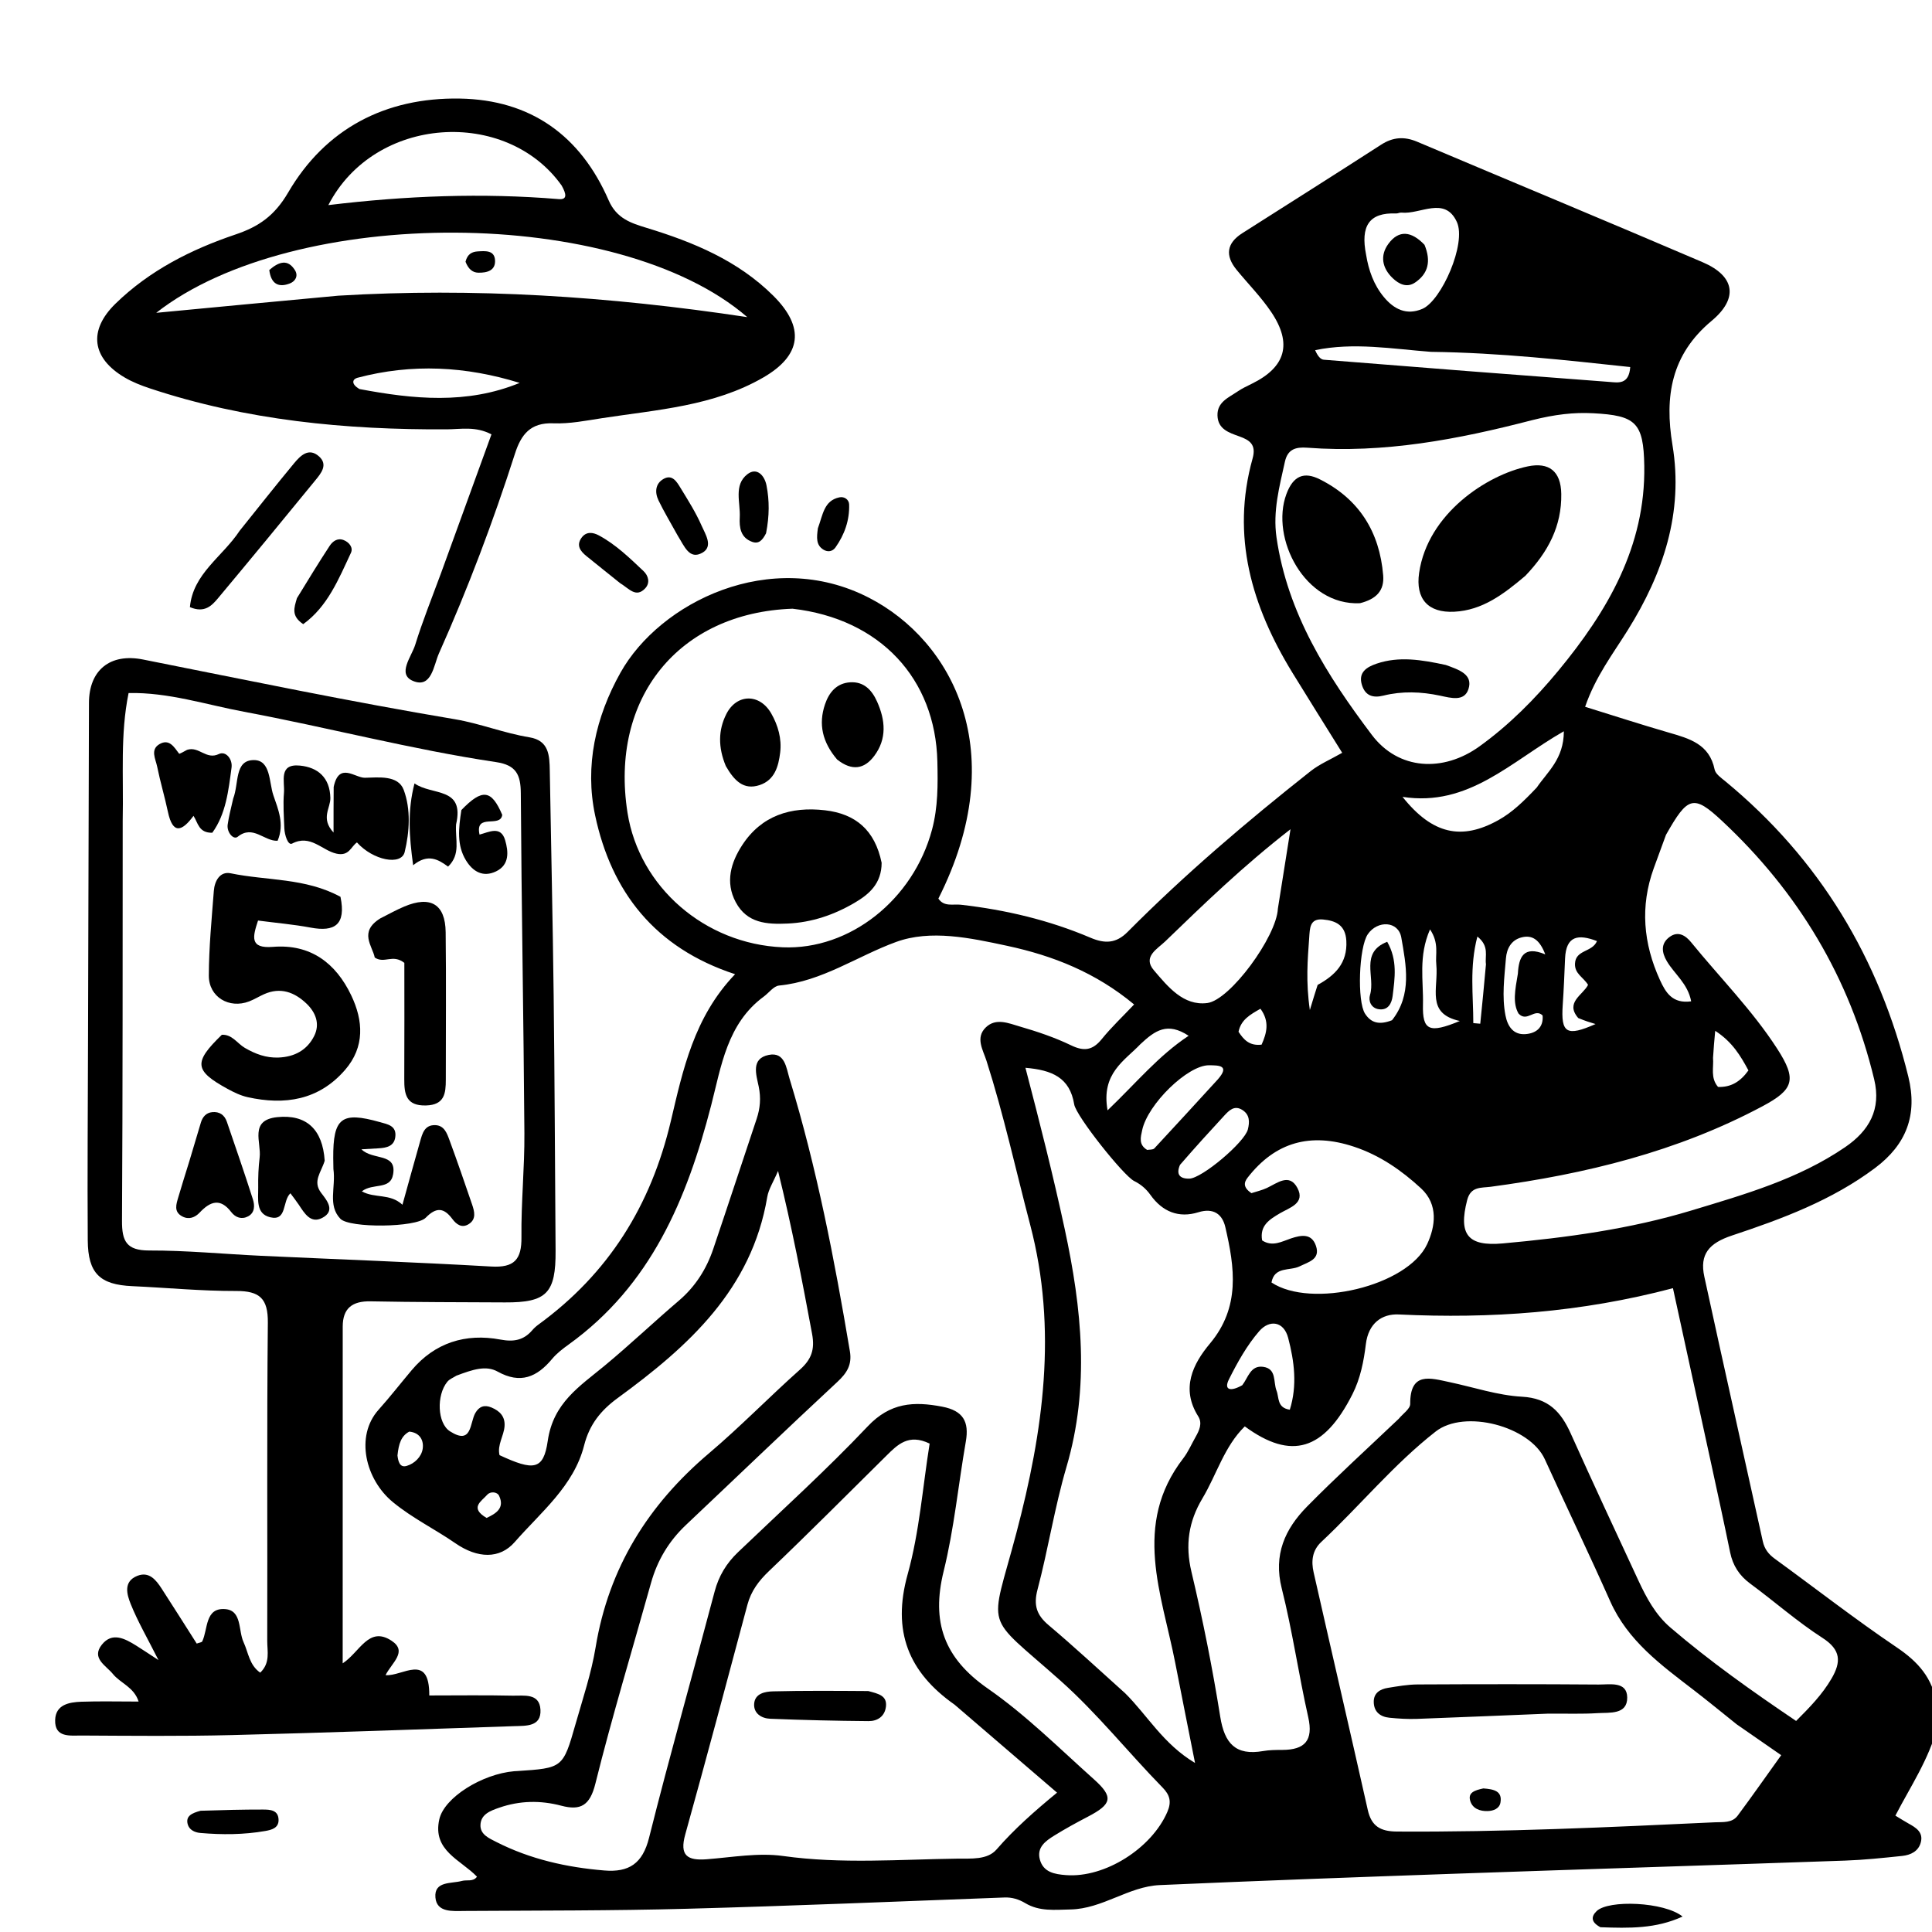
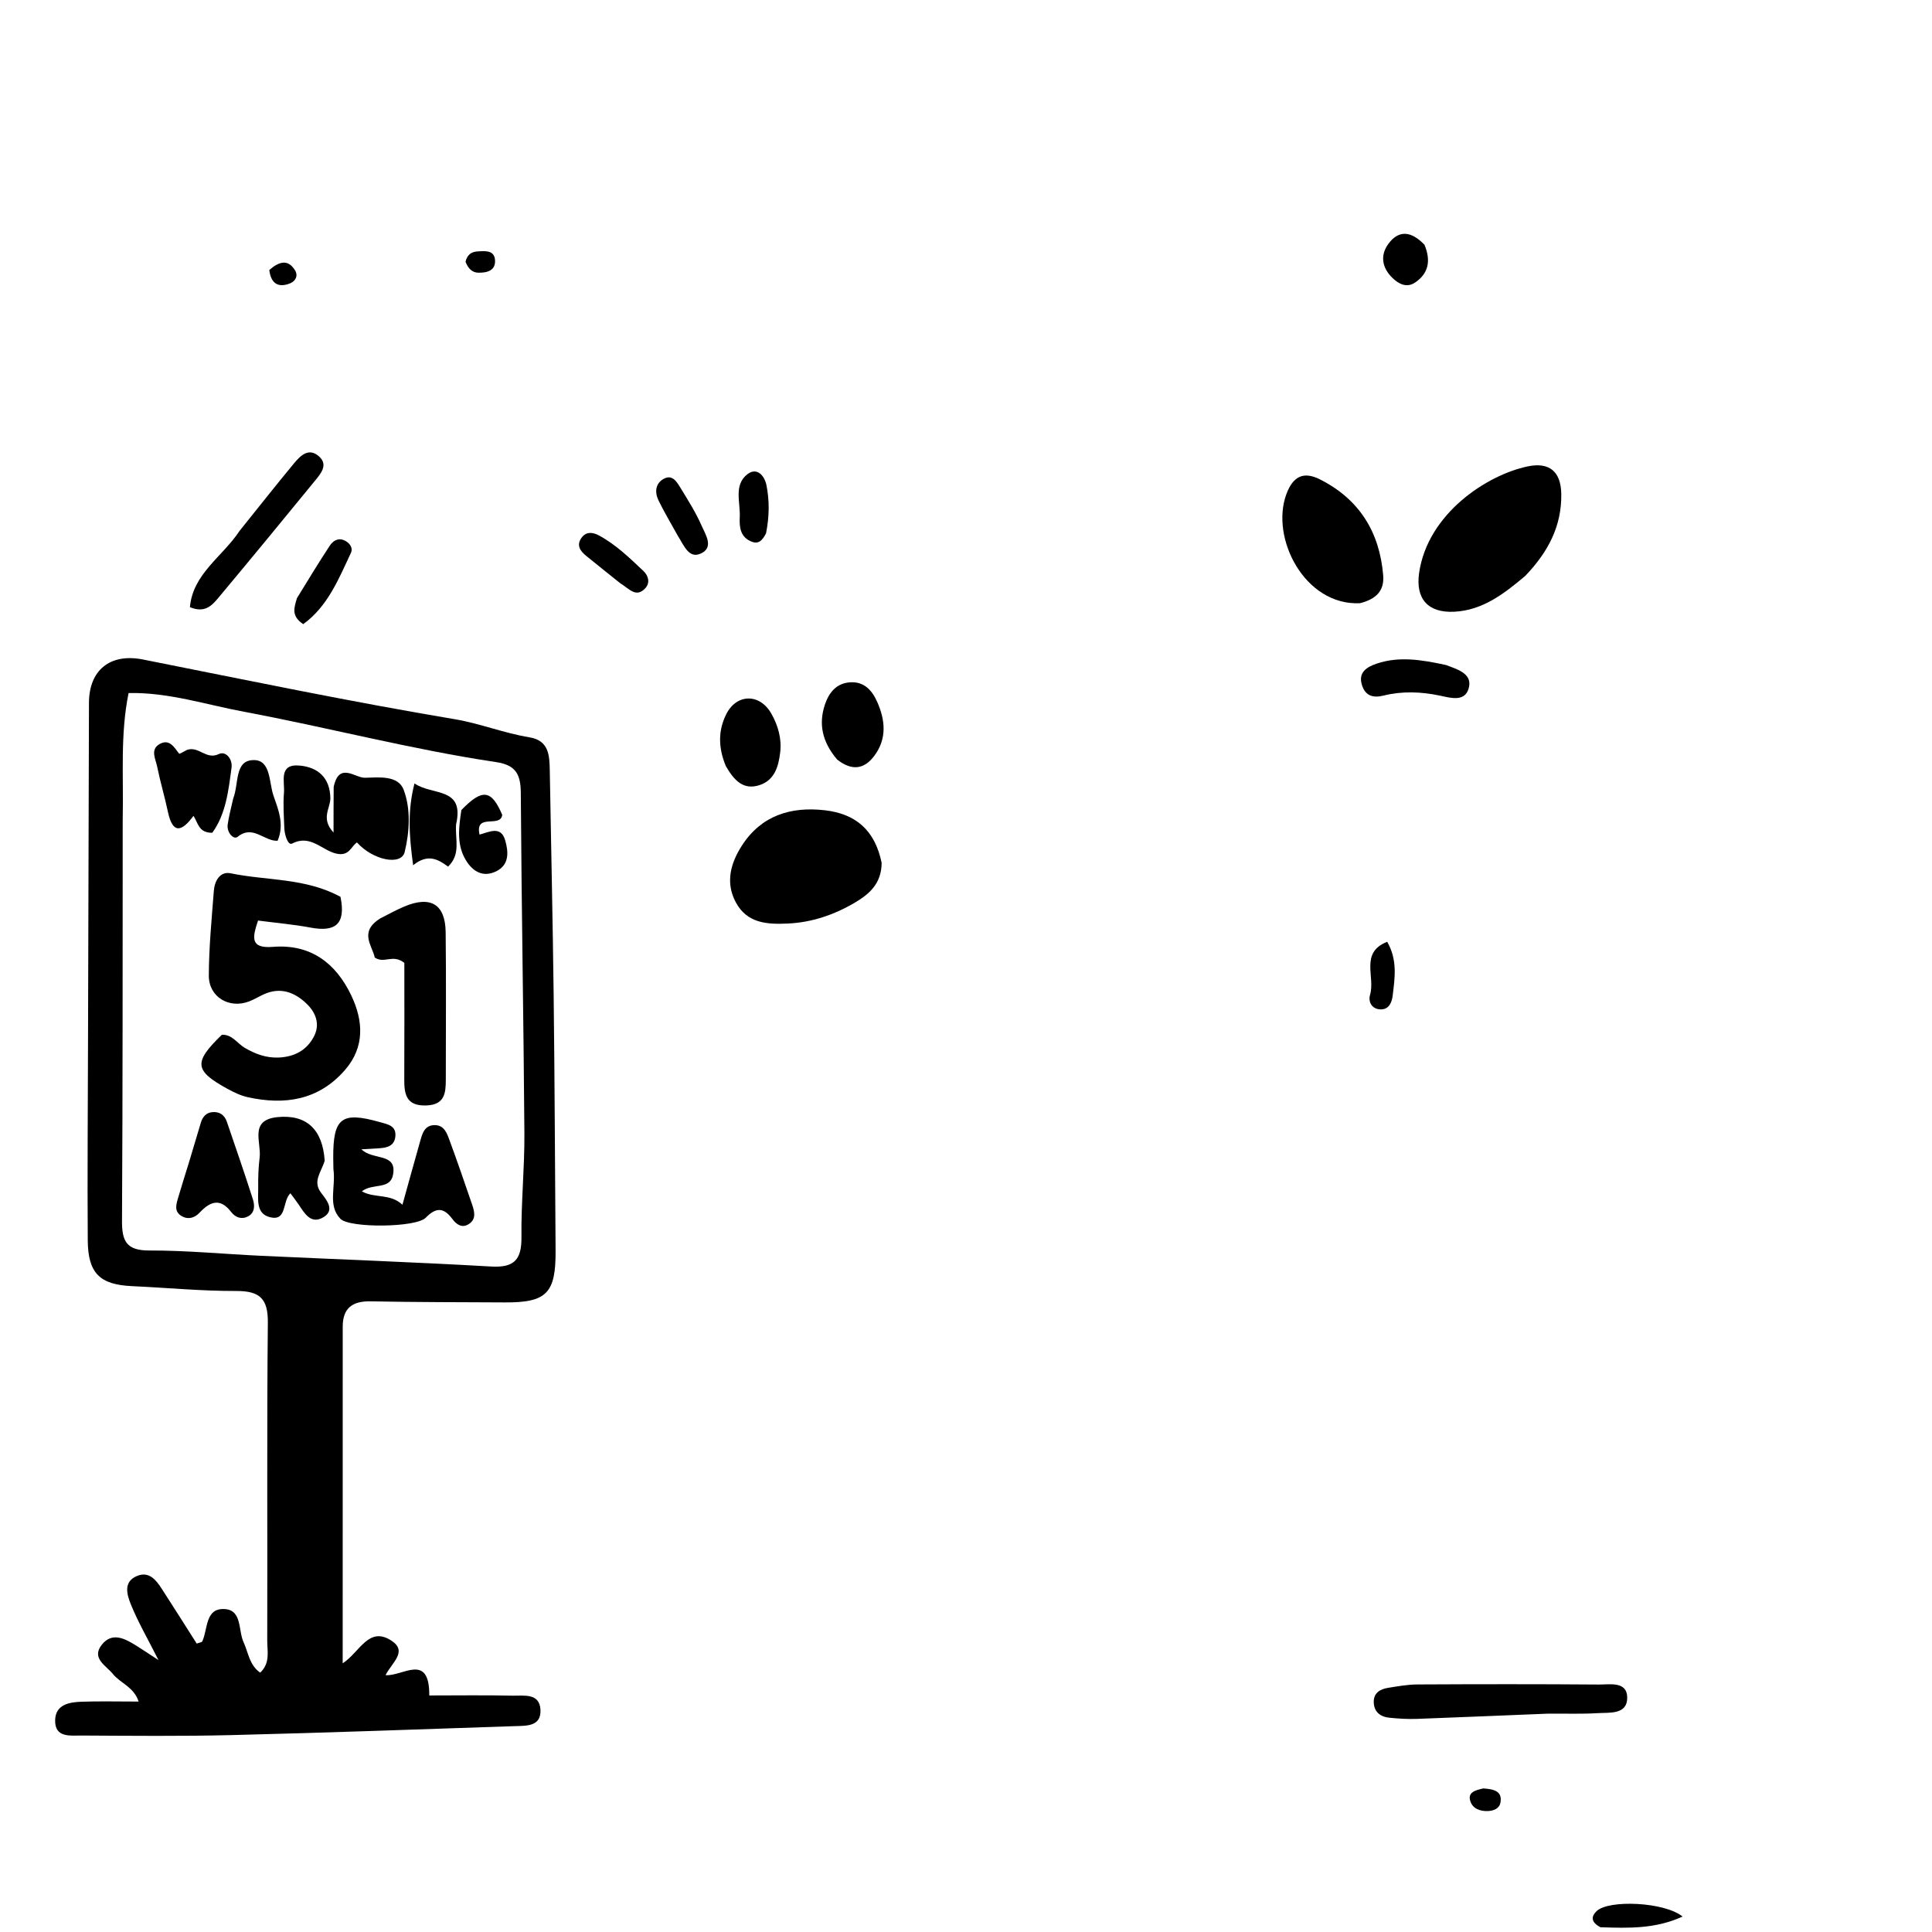
<svg xmlns="http://www.w3.org/2000/svg" version="1.1" id="Layer_1" x="0px" y="0px" width="100%" viewBox="0 0 352 352" enable-background="new 0 0 352 352" xml:space="preserve">
-   <path fill="#000000" opacity="1" stroke="none" d=" M353,314.6   C351.4,320.617 348.093,325.454 345.328,330.798   C346.344,331.411 347.011,331.842 347.705,332.226   C349.06,332.976 350.433,333.794 349.969,335.636   C349.549,337.3 348.115,337.978 346.566,338.14   C343.09,338.504 339.605,338.872 336.114,338.994   C312.479,339.821 288.841,340.552 265.206,341.378   C247.236,342.007 229.267,342.663 211.304,343.453   C205.609,343.704 200.886,347.779 195.031,347.893   C192.166,347.949 189.393,348.293 186.797,346.741   C185.641,346.05 184.412,345.66 183.007,345.712   C163.702,346.431 144.4,347.25 125.09,347.767   C111.6,348.128 98.099,348.085 84.603,348.167   C82.489,348.18 79.565,348.495 79.331,345.709   C79.077,342.685 82.211,343.228 84.169,342.691   C85.078,342.442 86.196,342.904 86.905,341.925   C83.954,338.847 78.744,337.189 80.04,331.466   C80.94,327.49 87.825,323.217 93.674,322.707   C93.839,322.692 94.006,322.691 94.173,322.68   C102.536,322.13 102.575,322.141 104.86,314.117   C106.182,309.48 107.739,304.863 108.519,300.126   C110.904,285.645 118.094,274.164 129.185,264.772   C134.899,259.934 140.135,254.533 145.732,249.55   C147.832,247.681 148.49,245.889 147.958,243.027   C146.143,233.271 144.281,223.535 141.756,213.345   C140.907,215.341 140.029,216.66 139.789,218.086   C136.947,234.948 125.404,245.322 112.559,254.702   C109.497,256.938 107.4,259.496 106.421,263.354   C104.544,270.751 98.513,275.532 93.778,280.955   C91.049,284.081 87.015,283.973 82.945,281.156   C79.235,278.589 75.182,276.641 71.579,273.677   C66.597,269.579 64.642,261.694 68.973,256.85   C71.072,254.503 72.986,252.04 75.003,249.645   C79.232,244.623 84.831,242.874 91.181,244.063   C93.608,244.517 95.401,244.188 96.973,242.363   C97.297,241.986 97.674,241.641 98.076,241.349   C110.848,232.051 118.57,219.719 122.226,204.246   C124.41,195.004 126.415,185.332 133.929,177.494   C119.269,172.696 111.388,162.451 108.432,148.572   C106.506,139.528 108.52,130.65 113.041,122.566   C120.198,109.768 140.374,99.679 158.318,108.905   C173.538,116.731 184.431,137.035 170.969,163.717   C171.994,165.266 173.661,164.679 175.053,164.837   C183.21,165.763 191.131,167.636 198.685,170.85   C201.298,171.961 203.343,171.907 205.441,169.795   C215.886,159.28 227.157,149.692 238.774,140.51   C240.403,139.223 242.39,138.389 244.541,137.156   C241.425,132.149 238.429,127.389 235.489,122.596   C228.076,110.509 224.253,97.713 228.215,83.538   C228.916,81.03 227.723,80.199 225.824,79.518   C223.918,78.834 221.884,78.202 221.818,75.688   C221.753,73.249 223.848,72.44 225.463,71.338   C226.283,70.777 227.198,70.347 228.094,69.906   C234.229,66.893 235.492,62.638 231.628,56.877   C229.784,54.127 227.408,51.736 225.301,49.16   C223.181,46.567 223.467,44.313 226.34,42.485   C234.768,37.121 243.218,31.792 251.611,26.375   C253.783,24.973 255.844,24.825 258.207,25.826   C275.537,33.159 292.923,40.364 310.219,47.777   C316.085,50.291 316.787,54.34 311.846,58.458   C304.48,64.597 303.244,72.216 304.716,81.087   C306.757,93.394 303.035,104.448 296.581,114.79   C293.869,119.135 290.703,123.241 288.799,128.774   C294.01,130.389 298.99,132.01 304.017,133.466   C307.781,134.556 311.449,135.549 312.394,140.201   C312.561,141.023 313.607,141.737 314.362,142.36   C331.549,156.533 342.393,174.61 347.688,196.163   C349.403,203.145 347.321,208.532 341.64,212.794   C333.785,218.687 324.704,222.065 315.569,225.1   C311.369,226.496 309.63,228.512 310.518,232.594   C314.013,248.682 317.635,264.743 321.173,280.822   C321.483,282.23 322.222,283.171 323.359,283.998   C330.764,289.385 337.998,295.022 345.58,300.146   C349.415,302.738 352.134,305.675 352.901,310.652   C353,312.067 353,313.133 353,314.6  M83.149,250.641   C82.593,251.003 81.904,251.257 81.503,251.746   C79.497,254.192 79.665,259.295 81.979,260.775   C86.041,263.373 85.564,259.239 86.609,257.432   C87.316,256.209 88.292,255.911 89.553,256.441   C91.057,257.073 92.052,258.075 91.926,259.848   C91.799,261.64 90.564,263.254 91.011,265.119   C97.195,267.988 99.021,267.905 99.796,262.524   C100.796,255.579 105.605,252.593 110.147,248.833   C114.763,245.012 119.113,240.871 123.675,236.982   C126.694,234.408 128.708,231.224 129.957,227.534   C132.624,219.652 135.213,211.744 137.855,203.853   C138.504,201.918 138.659,200.035 138.235,197.977   C137.79,195.816 136.757,192.865 140.059,192.199   C143.019,191.603 143.26,194.594 143.853,196.537   C148.816,212.799 152.032,229.451 154.845,246.194   C155.259,248.658 154.307,250.156 152.552,251.785   C143.285,260.394 134.166,269.161 124.971,277.847   C121.86,280.786 119.762,284.288 118.611,288.407   C115.207,300.592 111.527,312.707 108.473,324.979   C107.482,328.961 105.784,329.92 102.267,328.991   C98.454,327.984 94.685,328.058 90.959,329.352   C89.368,329.905 87.599,330.535 87.537,332.509   C87.482,334.243 89.113,334.929 90.444,335.605   C96.62,338.744 103.234,340.222 110.099,340.791   C114.588,341.163 117.073,339.542 118.252,334.843   C122.019,319.836 126.246,304.945 130.198,289.983   C130.952,287.129 132.35,284.825 134.452,282.814   C142.391,275.221 150.559,267.839 158.1,259.867   C162.19,255.542 166.471,255.289 171.665,256.288   C175.502,257.026 176.596,259.029 175.967,262.646   C174.597,270.514 173.839,278.525 171.931,286.255   C169.641,295.534 171.997,302.096 179.974,307.643   C186.903,312.46 192.982,318.519 199.305,324.177   C202.934,327.424 202.603,328.703 198.168,331.011   C196.103,332.086 194.056,333.208 192.078,334.435   C190.505,335.411 188.861,336.577 189.453,338.783   C190.085,341.136 192.162,341.476 194.212,341.634   C201.3,342.18 209.818,336.761 212.686,330.117   C213.489,328.256 213.127,327.023 211.817,325.684   C205.53,319.258 199.924,312.183 193.186,306.186   C179.073,293.624 180.361,297.554 185.173,279.316   C190.069,260.759 192.703,242.226 187.698,223.168   C185.077,213.19 182.877,203.106 179.732,193.264   C179.107,191.307 177.656,189.069 179.617,187.178   C181.462,185.398 183.799,186.442 185.798,187.022   C188.983,187.946 192.17,189.016 195.147,190.454   C197.533,191.607 199.089,191.35 200.739,189.312   C202.479,187.162 204.512,185.249 206.629,183.008   C199.631,177.186 191.855,174.117 183.49,172.322   C176.765,170.88 169.558,169.32 163.25,171.624   C156.157,174.214 149.801,178.792 141.938,179.562   C140.955,179.658 140.09,180.888 139.156,181.573   C132.475,186.475 131.404,194.286 129.572,201.382   C125.144,218.535 118.573,234.186 103.604,244.965   C102.527,245.741 101.435,246.576 100.593,247.586   C97.835,250.895 94.835,252.216 90.665,249.897   C88.519,248.704 86.1,249.535 83.149,250.641  M316.403,314.154   C313.802,312.076 311.233,309.956 308.594,307.928   C302.644,303.355 296.58,298.959 293.372,291.747   C289.516,283.075 285.39,274.523 281.464,265.881   C278.724,259.849 266.843,256.696 261.574,260.815   C253.933,266.788 247.782,274.329 240.733,280.93   C239.066,282.491 238.877,284.451 239.334,286.468   C242.603,300.902 245.96,315.317 249.201,329.758   C249.874,332.759 251.541,333.679 254.515,333.698   C273.842,333.818 293.135,332.916 312.429,332.013   C313.906,331.944 315.576,332.17 316.593,330.803   C319.234,327.252 321.772,323.624 324.525,319.785   C321.873,317.949 319.43,316.258 316.403,314.154  M254.856,258.483   C255.582,257.587 256.936,256.686 256.931,255.794   C256.898,249.855 260.596,251.076 264.113,251.82   C268.505,252.749 272.866,254.229 277.296,254.473   C282.112,254.738 284.404,257.229 286.172,261.162   C290.195,270.115 294.347,279.01 298.483,287.912   C299.961,291.094 301.615,294.193 304.336,296.525   C311.528,302.69 319.24,308.146 327.241,313.549   C329.718,311.075 332.003,308.732 333.694,305.832   C335.462,302.797 335.444,300.605 332.051,298.419   C327.448,295.455 323.305,291.784 318.883,288.528   C316.887,287.057 315.712,285.233 315.219,282.826   C314.085,277.291 312.875,271.771 311.676,266.25   C309.428,255.897 307.167,245.547 304.803,234.701   C288.033,239.138 271.546,240.291 254.856,239.488   C251.731,239.338 249.314,241.126 248.851,244.902   C248.47,248.006 247.866,251.138 246.408,254.02   C241.239,264.238 235.318,266.132 226.794,259.88   C223.049,263.545 221.674,268.65 219.077,272.996   C216.558,277.21 215.909,281.464 217.073,286.364   C219.147,295.094 220.909,303.917 222.321,312.778   C223.1,317.664 225.136,319.909 230.15,319.031   C231.291,318.832 232.474,318.83 233.638,318.825   C237.735,318.81 239.31,317.116 238.351,312.855   C236.598,305.068 235.476,297.132 233.526,289.401   C231.976,283.255 234.121,278.566 238.134,274.489   C243.383,269.155 248.931,264.113 254.856,258.483  M173.928,310.586   C165.512,304.676 162.486,297.189 165.367,286.84   C167.522,279.104 168.104,270.929 169.375,263.015   C165.525,261.151 163.525,263.216 161.489,265.229   C154.391,272.248 147.354,279.331 140.129,286.218   C138.244,288.016 136.849,289.86 136.178,292.367   C132.445,306.335 128.726,320.308 124.847,334.236   C123.772,338.097 125.25,339.018 128.759,338.747   C133.396,338.389 138.151,337.519 142.676,338.152   C153.295,339.637 163.869,338.771 174.465,338.634   C176.957,338.601 179.892,338.888 181.562,336.966   C184.815,333.22 188.512,329.967 192.588,326.611   C186.271,321.187 180.368,316.118 173.928,310.586  M204.997,308.5   C209.051,312.517 211.92,317.736 217.728,321.202   C216.427,314.631 215.259,308.811 214.125,302.983   C211.687,290.447 206.251,277.797 215.583,265.7   C216.488,264.527 217.083,263.115 217.824,261.815   C218.504,260.622 219.107,259.314 218.308,258.048   C215.101,252.965 217.34,248.501 220.456,244.775   C226.011,238.133 224.955,230.92 223.244,223.557   C222.706,221.245 221.113,220.003 218.329,220.868   C214.759,221.977 211.785,220.77 209.611,217.715   C208.824,216.609 207.878,215.792 206.628,215.171   C204.717,214.221 196.065,203.363 195.714,201.214   C194.912,196.309 191.667,194.961 186.829,194.546   C189.465,204.612 191.896,214.233 193.987,223.939   C197.104,238.406 198.585,252.74 194.301,267.288   C192.146,274.609 190.986,282.218 189.031,289.605   C188.272,292.474 188.869,294.252 191.049,296.091   C195.624,299.951 200.021,304.023 204.997,308.5  M279.065,76.57   C265.659,80.05 252.138,82.633 238.185,81.57   C236.055,81.408 234.605,81.849 234.103,84.123   C233.102,88.662 231.887,93.157 232.571,97.898   C234.566,111.731 241.808,123.116 249.943,133.895   C254.801,140.332 262.94,140.745 269.544,135.991   C274.986,132.074 279.693,127.315 283.914,122.21   C292.852,111.399 299.815,99.561 299.579,84.875   C299.451,76.951 298.01,75.699 290.264,75.291   C286.732,75.104 283.294,75.503 279.065,76.57  M144.393,110.903   C123.641,111.628 111.044,127.207 114.33,148.083   C116.46,161.615 128.43,171.993 142.6,172.593   C154.841,173.111 166.405,163.91 169.813,151.148   C170.911,147.034 170.879,142.9 170.783,138.746   C170.433,123.669 160.39,112.749 144.393,110.903  M303.533,152.106   C302.79,154.136 302.038,156.163 301.303,158.196   C298.796,165.131 299.398,171.895 302.423,178.53   C303.485,180.859 304.719,182.904 308.121,182.437   C307.519,179.212 305.086,177.482 303.697,175.138   C302.754,173.547 302.531,171.915 304.199,170.699   C305.753,169.566 307.11,170.447 308.104,171.668   C313.354,178.117 319.262,184.053 323.789,191.061   C327.436,196.705 326.828,198.509 321.091,201.568   C305.594,209.83 288.86,213.911 271.601,216.223   C269.855,216.456 267.964,216.116 267.309,218.65   C265.69,224.915 267.417,227.12 273.789,226.545   C285.403,225.496 296.945,223.934 308.133,220.554   C317.838,217.622 327.64,214.837 336.17,209.009   C340.559,206.01 342.78,202.114 341.466,196.65   C337.016,178.144 327.613,162.52 313.77,149.588   C308.537,144.7 307.512,145.066 303.533,152.106  M227.995,217.389   C228.932,217.083 229.909,216.864 230.796,216.453   C232.704,215.568 234.909,213.665 236.383,216.447   C237.868,219.249 234.93,220.031 233.198,221.054   C231.256,222.201 229.483,223.302 229.954,225.995   C231.828,227.222 233.55,226.189 235.206,225.634   C237.147,224.984 238.987,224.708 239.76,226.989   C240.597,229.458 238.412,229.914 236.783,230.723   C235.032,231.591 232.203,230.681 231.657,233.66   C238.876,238.471 256.436,234.364 260.021,226.673   C261.499,223.502 262.12,219.475 258.899,216.506   C255.341,213.227 251.416,210.499 246.721,208.934   C238.772,206.286 232.364,208.065 227.311,214.558   C226.61,215.46 226.479,216.337 227.995,217.389  M232.822,165.556   C233.53,161.099 234.238,156.642 235.121,151.081   C226.374,157.884 219.342,164.716 212.293,171.519   C210.864,172.898 208.127,174.324 210.23,176.779   C212.777,179.753 215.603,183.31 219.968,182.746   C224.115,182.21 232.577,170.666 232.822,165.556  M260.692,64.103   C253.676,63.565 246.648,62.332 239.611,63.798   C240.109,64.948 240.633,65.495 241.197,65.54   C258.551,66.93 275.908,68.289 293.27,69.589   C294.802,69.704 296.789,70.124 297.02,66.873   C285.251,65.622 273.507,64.273 260.692,64.103  M248.897,46.418   C249.354,49.246 250.287,51.895 252.13,54.117   C253.967,56.332 256.252,57.507 259.145,56.274   C262.618,54.794 267.232,44.35 265.428,40.431   C263.238,35.67 258.773,39.104 255.335,38.737   C255.018,38.703 254.681,38.906 254.358,38.893   C249.441,38.686 247.85,41.185 248.897,46.418  M279.991,143.48   C281.922,140.628 284.925,138.297 284.924,133.232   C275.247,138.76 267.565,147.057 255.531,145.184   C260.985,152.027 266.309,153.155 273.016,149.412   C275.522,148.013 277.553,146.052 279.991,143.48  M226.337,252.375   C227.405,251.007 227.831,248.7 230.159,249.031   C232.637,249.383 231.953,251.799 232.579,253.379   C233.064,254.604 232.627,256.496 234.997,256.84   C236.387,252.409 235.813,248.01 234.697,243.755   C233.891,240.684 231.271,240.406 229.432,242.522   C227.185,245.106 225.459,248.218 223.909,251.303   C222.93,253.251 224.172,253.607 226.337,252.375  M221.86,196.681   C224.145,194.085 222.082,194.101 220.262,194.087   C216.41,194.058 209.1,201.169 208.098,205.908   C207.828,207.184 207.401,208.551 209.009,209.509   C209.407,209.433 210.054,209.51 210.317,209.229   C214.044,205.234 217.719,201.191 221.86,196.681  M253.62,185.879   C257.294,181.218 256.192,175.851 255.307,170.804   C254.778,167.785 250.979,167.625 249.206,170.21   C247.586,172.571 247.228,182.43 248.71,184.697   C249.733,186.26 251.146,186.845 253.62,185.879  M207.783,190.234   C204.91,193.26 200.58,195.533 201.792,202.299   C207.134,197.183 211.02,192.394 216.561,188.713   C212.696,186.167 210.461,187.73 207.783,190.234  M214.989,212.232   C214.248,213.946 214.916,214.775 216.677,214.743   C218.992,214.702 226.758,208.116 227.352,205.779   C227.699,204.413 227.7,203.11 226.389,202.254   C224.907,201.285 223.928,202.313 223.016,203.302   C220.448,206.082 217.898,208.88 214.989,212.232  M240.065,179.447   C243.243,177.705 245.515,175.48 245.294,171.411   C245.138,168.528 243.352,167.743 241.06,167.528   C238.611,167.297 238.654,169.112 238.528,170.86   C238.24,174.867 237.895,178.863 238.649,184.02   C239.275,181.952 239.558,181.019 240.065,179.447  M276.55,177.388   C276.713,174.406 277.564,172.214 281.54,173.883   C280.56,171.315 279.229,170.219 277.113,170.816   C275.323,171.322 274.518,172.842 274.373,174.6   C274.088,178.063 273.614,181.534 274.289,185.005   C274.675,186.989 275.714,188.548 277.877,188.416   C279.814,188.297 281.252,187.243 281.054,185.011   C279.592,183.598 278.237,186.347 276.664,184.662   C275.576,182.737 276.025,180.448 276.55,177.388  M287.547,185.481   C285.087,182.625 288.437,181.263 289.336,179.434   C288.448,178 286.872,177.419 286.955,175.561   C287.071,172.996 290.103,173.529 290.96,171.459   C287.536,170.151 285.324,170.482 285.146,174.641   C285.025,177.456 284.915,180.273 284.721,183.084   C284.366,188.231 285.414,188.911 290.699,186.576   C289.701,186.279 288.927,186.048 287.547,185.481  M261.687,175.737   C261.478,173.892 262.252,171.883 260.542,169.33   C258.381,174.27 259.365,178.732 259.257,183.002   C259.137,187.764 260.379,188.336 265.972,186.02   C259.74,184.655 262.108,180.141 261.687,175.737  M312.106,192.733   C312.255,194.484 311.595,196.371 313.018,198.034   C315.305,198.116 317.036,197.144 318.555,195.024   C317.135,192.391 315.641,189.845 312.502,187.812   C312.326,189.712 312.221,190.841 312.106,192.733  M270.735,175.682   C270.505,174.179 271.411,172.426 269.172,170.631   C267.698,176.227 268.434,181.331 268.428,186.405   C268.85,186.441 269.272,186.478 269.694,186.515   C270.031,183.182 270.367,179.848 270.735,175.682  M72.418,265.176   C72.544,266.207 72.807,267.453 74.084,267.084   C75.526,266.668 76.79,265.421 77.011,263.97   C77.236,262.494 76.557,261.019 74.563,260.833   C73.097,261.627 72.643,263.007 72.418,265.176  M229.855,190.329   C230.795,188.218 231.357,186.125 229.648,183.789   C227.744,184.866 226.106,185.791 225.651,187.984   C226.586,189.392 227.605,190.594 229.855,190.329  M88.657,276.561   C90.379,275.755 91.982,274.772 90.939,272.537   C90.59,271.788 89.35,271.673 88.757,272.348   C87.717,273.533 85.486,274.707 88.657,276.561  z" />
  <path fill="#000000" opacity="1" stroke="none" d=" M16.039,189   C16.097,168.353 16.164,148.206 16.209,128.059   C16.222,122.087 20.066,118.965 26.056,120.158   C44.984,123.925 63.878,127.852 82.92,131.049   C87.449,131.81 91.851,133.582 96.453,134.333   C100.025,134.916 100.119,137.64 100.167,140.407   C100.401,154.061 100.712,167.714 100.874,181.368   C101.058,196.86 101.116,212.353 101.224,227.845   C101.278,235.612 99.603,237.332 91.997,237.292   C83.834,237.249 75.67,237.257 67.51,237.096   C64.195,237.031 62.444,238.35 62.442,241.698   C62.429,261.984 62.435,282.27 62.435,303.051   C65.556,301.023 67.167,296.195 71.331,298.928   C74.334,300.9 71.383,302.926 70.246,305.202   C73.303,305.477 78.26,300.99 78.212,308.904   C83.418,308.904 88.4,308.828 93.377,308.941   C95.413,308.987 98.308,308.408 98.47,311.508   C98.633,314.619 95.832,314.422 93.712,314.494   C76.574,315.074 59.437,315.697 42.295,316.122   C33.138,316.349 23.971,316.252 14.809,316.205   C12.762,316.194 9.943,316.643 10.049,313.365   C10.139,310.568 12.596,310.125 14.826,310.046   C18.138,309.93 21.457,310.016 25.256,310.016   C24.411,307.369 21.928,306.668 20.577,304.998   C19.326,303.452 16.582,302.133 18.553,299.654   C20.437,297.285 22.754,298.539 24.815,299.82   C25.881,300.483 26.921,301.186 28.874,302.458   C26.838,298.425 25.103,295.444 23.828,292.278   C23.128,290.54 22.402,288.163 25.008,287.115   C27.147,286.255 28.412,287.833 29.444,289.426   C31.606,292.764 33.726,296.13 35.84,299.449   C36.312,299.271 36.759,299.242 36.851,299.046   C37.909,296.804 37.332,292.911 40.992,293.167   C44.121,293.386 43.389,297.064 44.376,299.193   C45.253,301.085 45.416,303.37 47.411,304.748   C49.278,302.973 48.685,300.852 48.69,298.971   C48.746,279.647 48.605,260.321 48.8,240.998   C48.845,236.579 47.311,235.198 43.03,235.211   C36.712,235.23 30.395,234.616 24.075,234.329   C18.214,234.062 16.031,232.021 15.989,225.982   C15.904,213.822 16.012,201.661 16.039,189  M22.356,149.502   C22.334,173.812 22.369,198.122 22.229,222.431   C22.208,226.133 23.04,227.843 27.191,227.833   C33.999,227.817 40.806,228.484 47.616,228.802   C61.577,229.452 75.546,229.953 89.499,230.754   C93.701,230.995 95.052,229.487 95.006,225.399   C94.934,219.085 95.586,212.764 95.542,206.448   C95.398,185.808 95.016,165.169 94.888,144.529   C94.867,141.157 94.055,139.397 90.395,138.852   C74.93,136.548 59.794,132.542 44.439,129.675   C37.52,128.383 30.695,126.115 23.428,126.267   C21.884,133.877 22.531,141.212 22.356,149.502  z" />
-   <path fill="#000000" opacity="1" stroke="none" d=" M80.35,104.43   C83.49,95.823 86.481,87.576 89.541,79.14   C86.654,77.617 83.961,78.21 81.396,78.224   C62.998,78.326 44.861,76.592 27.291,70.756   C25.72,70.234 24.143,69.615 22.722,68.78   C16.719,65.254 16.04,60.2 21.047,55.323   C27.25,49.28 34.815,45.45 42.933,42.713   C47.114,41.303 50.013,39.333 52.501,35.074   C59.298,23.437 70.218,17.74 83.749,17.958   C96.714,18.168 105.78,24.731 110.901,36.511   C112.339,39.819 114.971,40.651 117.823,41.52   C126.339,44.116 134.45,47.473 140.899,53.891   C146.645,59.61 146.114,64.706 139.057,68.782   C130.029,73.996 119.751,74.645 109.746,76.18   C106.789,76.633 103.785,77.242 100.828,77.126   C96.66,76.964 94.956,79.125 93.818,82.674   C89.852,95.04 85.267,107.185 79.972,119.043   C79.011,121.194 78.648,125.489 75.245,124.064   C72.3,122.83 74.982,119.64 75.651,117.474   C76.976,113.186 78.663,109.011 80.35,104.43  M61.635,53.872   C86.284,52.391 110.803,53.954 136.151,57.779   C112.662,37.425 53.548,37.35 28.46,56.996   C39.316,55.963 50.002,54.946 61.635,53.872  M102.324,33.794   C92.22,19.6 68.255,21.015 59.823,37.368   C74.003,35.658 87.887,35.123 101.796,36.277   C103.402,36.411 103.191,35.346 102.324,33.794  M65.496,70.882   C75.285,72.729 85.047,73.714 94.679,69.765   C84.913,66.732 75.061,66.192 65.112,68.833   C64.281,69.054 63.834,69.912 65.496,70.882  z" />
  <path fill="#000000" opacity="1" stroke="none" d=" M43.67,96.695   C47.108,92.414 50.285,88.38 53.562,84.429   C54.735,83.014 56.256,81.468 58.14,83.169   C59.816,84.682 58.475,86.258 57.444,87.52   C51.58,94.701 45.686,101.857 39.741,108.97   C38.597,110.339 37.284,111.756 34.601,110.616   C35.162,104.498 40.515,101.466 43.67,96.695  z" />
  <path fill="#000000" opacity="1" stroke="none" d=" M54.097,108.991   C56.178,105.594 58.068,102.489 60.062,99.452   C60.602,98.631 61.484,97.964 62.598,98.394   C63.624,98.789 64.388,99.764 63.936,100.73   C61.695,105.521 59.676,110.523 55.243,113.717   C52.996,112.205 53.6,110.733 54.097,108.991  z" />
  <path fill="#000000" opacity="1" stroke="none" d=" M123.47,97.575   C122.175,95.225 120.977,93.244 119.976,91.168   C119.272,89.708 119.381,88.101 120.911,87.248   C122.503,86.359 123.321,87.808 123.987,88.896   C125.363,91.143 126.786,93.393 127.838,95.796   C128.503,97.316 129.99,99.54 127.989,100.693   C125.595,102.072 124.696,99.516 123.47,97.575  z" />
-   <path fill="#000000" opacity="1" stroke="none" d=" M36.541,329.911   C40.613,329.782 44.244,329.683 47.875,329.691   C49.173,329.694 50.73,329.733 50.754,331.589   C50.773,333.061 49.48,333.395 48.335,333.596   C44.408,334.283 40.45,334.296 36.491,333.955   C35.465,333.866 34.459,333.382 34.193,332.346   C33.816,330.881 34.925,330.341 36.541,329.911  z" />
  <path fill="#000000" opacity="1" stroke="none" d=" M112.96,106.231   C110.724,104.454 108.798,102.878 106.855,101.323   C105.71,100.406 104.947,99.343 105.974,97.95   C106.81,96.815 108.015,96.957 109.116,97.551   C112.214,99.221 114.72,101.661 117.245,104.048   C118.141,104.895 118.489,106.193 117.552,107.192   C115.862,108.993 114.607,107.228 112.96,106.231  z" />
  <path fill="#000000" opacity="1" stroke="none" d=" M139.572,97.158   C138.898,98.479 138.218,99.141 137.054,98.726   C134.916,97.964 134.68,96.095 134.779,94.27   C134.925,91.578 133.626,88.369 136.178,86.395   C137.87,85.086 139.29,86.596 139.651,88.435   C140.192,91.187 140.192,93.986 139.572,97.158  z" />
  <path fill="#000000" opacity="1" stroke="none" d=" M291.592,351.131   C289.847,350.208 289.868,349.193 290.887,348.202   C293.066,346.083 303.24,346.505 306.552,349.183   C301.695,351.423 296.851,351.319 291.592,351.131  z" />
-   <path fill="#000000" opacity="1" stroke="none" d=" M149.014,96.249   C149.927,93.79 150.116,91.208 152.928,90.614   C153.857,90.418 154.681,91.038 154.708,91.907   C154.798,94.778 153.872,97.401 152.221,99.735   C151.693,100.481 150.836,100.639 150.029,100.146   C148.661,99.311 148.784,97.961 149.014,96.249  z" />
  <path fill="#000000" opacity="1" stroke="none" d=" M282.072,312.216   C273.772,312.543 265.957,312.891 258.14,313.173   C256.481,313.233 254.807,313.126 253.153,312.962   C251.481,312.795 250.317,311.899 250.29,310.097   C250.266,308.461 251.428,307.755 252.843,307.525   C254.645,307.233 256.469,306.907 258.285,306.897   C269.282,306.841 280.279,306.829 291.275,306.913   C293.289,306.928 296.432,306.277 296.469,309.262   C296.509,312.449 293.255,311.989 291.05,312.126   C288.228,312.302 285.388,312.197 282.072,312.216  z" />
  <path fill="#000000" opacity="1" stroke="none" d=" M270.254,325.841   C272.216,325.98 273.75,326.338 273.372,328.429   C273.175,329.521 272.11,329.931 271.058,329.966   C269.625,330.014 268.283,329.521 267.864,328.095   C267.416,326.571 268.721,326.173 270.254,325.841  z" />
-   <path fill="#000000" opacity="1" stroke="none" d=" M158.189,308.099   C160.047,308.593 161.669,308.922 161.409,310.971   C161.183,312.755 159.834,313.59 158.244,313.577   C152.27,313.529 146.295,313.387 140.326,313.148   C138.741,313.085 137.259,312.167 137.406,310.388   C137.559,308.529 139.402,308.192 140.838,308.156   C146.482,308.015 152.131,308.059 158.189,308.099  z" />
  <path fill="#000000" opacity="1" stroke="none" d=" M277.905,104.915   C273.921,108.281 270.078,111.194 264.96,111.454   C260.169,111.698 257.875,109.095 258.555,104.386   C260.119,93.565 270.93,86.516 278.354,84.971   C282.174,84.175 284.389,85.803 284.455,89.985   C284.546,95.847 282.08,100.55 277.905,104.915  z" />
  <path fill="#000000" opacity="1" stroke="none" d=" M247.776,109.902   C237.737,110.381 231.4,98.055 234.374,90.021   C235.624,86.646 237.606,85.892 240.479,87.338   C247.62,90.93 251.352,96.894 252.008,104.819   C252.241,107.632 250.743,109.154 247.776,109.902  z" />
  <path fill="#000000" opacity="1" stroke="none" d=" M263.423,121.156   C265.855,122.037 268.403,122.877 267.547,125.54   C266.792,127.89 264.331,127.16 262.36,126.744   C258.932,126.02 255.469,125.884 252.056,126.735   C250.103,127.222 248.753,126.728 248.149,124.843   C247.398,122.501 249.008,121.524 250.832,120.908   C254.9,119.534 258.978,120.195 263.423,121.156  z" />
  <path fill="#000000" opacity="1" stroke="none" d=" M160.63,157.203   C160.615,161.003 158.329,162.941 155.719,164.474   C151.97,166.676 147.919,168.067 143.51,168.266   C139.729,168.437 136.102,168.23 134.044,164.366   C132.089,160.696 133.185,157.132 135.196,154.023   C138.71,148.59 144.068,146.905 150.312,147.629   C155.897,148.276 159.409,151.246 160.63,157.203  z" />
  <path fill="#000000" opacity="1" stroke="none" d=" M132.241,139.572   C130.816,136.14 130.856,133.031 132.328,130.106   C134.21,126.366 138.417,126.306 140.523,129.999   C141.749,132.15 142.455,134.594 142.143,137.118   C141.834,139.624 141.151,142.123 138.406,143.036   C135.479,144.01 133.766,142.228 132.241,139.572  z" />
  <path fill="#000000" opacity="1" stroke="none" d=" M152.521,138.381   C149.817,135.204 149.094,131.928 150.308,128.334   C151.041,126.167 152.41,124.476 154.883,124.314   C157.396,124.15 158.858,125.726 159.799,127.831   C161.311,131.21 161.626,134.61 159.269,137.741   C157.494,140.099 155.267,140.549 152.521,138.381  z" />
  <path fill="#000000" opacity="1" stroke="none" d=" M259.536,44.602   C260.786,47.626 260.184,49.887 257.808,51.484   C256.319,52.484 254.887,51.771 253.749,50.687   C251.807,48.837 251.385,46.547 252.977,44.398   C254.863,41.851 257.146,42.097 259.536,44.602  z" />
  <path fill="#000000" opacity="1" stroke="none" d=" M252.74,171.587   C254.656,174.932 254.126,178.221 253.731,181.453   C253.574,182.737 252.949,184.124 251.218,183.879   C249.788,183.677 249.278,182.347 249.608,181.271   C250.615,177.985 247.707,173.569 252.74,171.587  z" />
  <path fill="#000000" opacity="1" stroke="none" d=" M62.034,163.396   C63.09,168.52 60.95,169.821 56.599,169.005   C53.512,168.426 50.366,168.157 47.013,167.719   C46.065,170.617 45.397,172.864 49.723,172.514   C56.603,171.957 61.19,175.487 63.991,181.346   C66.186,185.937 66.51,190.734 62.868,194.932   C58.077,200.455 51.892,201.401 45.113,199.896   C43.836,199.612 42.596,199.01 41.436,198.374   C35.38,195.055 35.235,193.553 40.419,188.531   C42.3,188.432 43.221,190.113 44.613,190.921   C46.533,192.036 48.475,192.768 50.744,192.679   C53.67,192.563 55.951,191.319 57.239,188.757   C58.34,186.566 57.527,184.461 55.845,182.854   C53.654,180.763 51.094,179.798 48.096,181.145   C47.186,181.555 46.327,182.089 45.399,182.447   C41.761,183.85 38.034,181.661 38.047,177.743   C38.064,172.597 38.566,167.449 38.96,162.31   C39.099,160.502 40.076,158.705 42.034,159.111   C48.635,160.478 55.619,159.912 62.034,163.396  z" />
  <path fill="#000000" opacity="1" stroke="none" d=" M60.746,212.986   C60.723,212.004 60.716,211.505 60.714,211.005   C60.675,203.655 62.211,202.469 69.179,204.432   C70.641,204.844 72.291,205.087 72.019,207.168   C71.801,208.837 70.443,209.119 69.045,209.212   C68.23,209.265 67.413,209.308 65.854,209.398   C67.923,211.451 72.301,209.987 71.625,213.941   C71.123,216.879 67.949,215.473 65.922,217.058   C68.314,218.383 71.032,217.377 73.324,219.498   C74.503,215.256 75.498,211.617 76.532,207.989   C76.944,206.542 77.329,204.935 79.295,204.994   C80.934,205.043 81.432,206.473 81.881,207.691   C83.318,211.59 84.671,215.521 86.014,219.453   C86.451,220.732 86.819,222.144 85.387,223.035   C84.153,223.802 83.166,223.102 82.409,222.083   C80.872,220.016 79.483,219.894 77.563,221.864   C75.798,223.676 63.669,223.78 62.019,222.058   C59.657,219.592 61.213,216.339 60.746,212.986  z" />
  <path fill="#000000" opacity="1" stroke="none" d=" M69.284,167.328   C70.954,166.478 72.266,165.754 73.639,165.174   C78.442,163.142 81.135,164.726 81.197,169.835   C81.305,178.792 81.218,187.751 81.224,196.71   C81.225,199.207 80.996,201.315 77.619,201.409   C73.987,201.509 73.64,199.352 73.656,196.59   C73.696,189.342 73.669,182.094 73.669,175.428   C71.519,173.756 70.058,175.638 68.278,174.46   C67.855,172.332 65.322,169.792 69.284,167.328  z" />
  <path fill="#000000" opacity="1" stroke="none" d=" M60.795,143.384   C61.753,138.745 64.686,141.739 66.474,141.704   C68.921,141.655 72.54,141.177 73.556,143.914   C74.867,147.444 74.622,151.534 73.731,155.233   C73.122,157.763 67.967,156.761 65.034,153.487   C63.906,154.265 63.629,156.049 61.285,155.525   C58.652,154.937 56.557,151.952 53.221,153.695   C52.456,154.095 51.849,152.092 51.805,150.919   C51.723,148.759 51.556,146.581 51.737,144.437   C51.908,142.398 50.692,139.101 54.638,139.486   C57.944,139.809 60.105,141.694 60.191,145.379   C60.234,147.238 58.365,149.094 60.77,151.685   C60.77,148.585 60.77,146.194 60.795,143.384  z" />
  <path fill="#000000" opacity="1" stroke="none" d=" M59.157,211.48   C58.504,213.645 56.895,215.227 58.531,217.361   C59.566,218.71 61.175,220.621 58.692,221.904   C56.596,222.987 55.471,221.05 54.448,219.51   C54.004,218.841 53.502,218.212 52.911,217.409   C51.398,218.827 52.336,222.526 49.229,221.78   C46.537,221.134 47.077,218.419 47.045,216.336   C47.018,214.521 47.084,212.689 47.306,210.889   C47.645,208.139 45.359,204.075 50.506,203.539   C55.779,202.99 58.785,205.712 59.157,211.48  z" />
  <path fill="#000000" opacity="1" stroke="none" d=" M34.493,211.576   C35.278,208.972 35.926,206.742 36.601,204.521   C36.911,203.499 37.545,202.739 38.661,202.627   C39.984,202.494 40.908,203.137 41.333,204.38   C42.943,209.083 44.569,213.781 46.079,218.516   C46.426,219.601 46.452,220.943 45.21,221.608   C44.045,222.232 42.904,221.845 42.116,220.815   C40.12,218.211 38.29,218.894 36.374,220.93   C35.539,221.817 34.415,222.263 33.211,221.626   C31.619,220.784 32.107,219.418 32.483,218.138   C33.091,216.071 33.737,214.015 34.493,211.576  z" />
  <path fill="#000000" opacity="1" stroke="none" d=" M34.09,136.617   C36.263,135.908 37.562,138.503 39.878,137.38   C41.134,136.771 42.393,138.302 42.188,139.843   C41.63,144.043 41.159,148.313 38.678,151.723   C36.188,151.767 36.094,149.931 35.256,148.645   C33.196,151.434 31.49,152.139 30.594,147.914   C30.007,145.147 29.193,142.427 28.629,139.655   C28.35,138.285 27.333,136.561 29.071,135.567   C30.849,134.551 31.717,136.113 32.634,137.316   C32.697,137.399 33.442,136.962 34.09,136.617  z" />
  <path fill="#000000" opacity="1" stroke="none" d=" M83.094,150.211   C82.902,152.998 84.003,155.597 81.637,157.894   C79.893,156.612 77.977,155.434 75.272,157.644   C74.537,152.251 74.224,147.736 75.52,142.733   C78.755,145.004 84.693,143.291 83.094,150.211  z" />
  <path fill="#000000" opacity="1" stroke="none" d=" M42.486,145.503   C43.572,142.698 42.676,138.466 46.279,138.484   C49.349,138.5 49.006,142.556 49.804,144.892   C50.673,147.437 51.868,150.156 50.578,153.185   C48.128,153.305 46.088,150.207 43.312,152.451   C42.524,153.089 41.289,151.617 41.48,150.244   C41.684,148.776 42.076,147.335 42.486,145.503  z" />
  <path fill="#000000" opacity="1" stroke="none" d=" M84.061,147.584   C87.9,143.605 89.555,143.897 91.506,148.466   C91.178,150.93 86.496,148.038 87.368,152.059   C89.059,151.623 91.242,150.365 92.036,153.08   C92.642,155.155 92.856,157.574 90.374,158.764   C88.019,159.893 86.151,158.816 84.887,156.737   C83.219,153.994 83.536,150.984 84.061,147.584  z" />
  <path fill="#000000" opacity="1" stroke="none" d=" M49.063,49.193   C50.844,47.646 52.467,47.161 53.75,49.247   C54.373,50.26 53.825,51.24 52.832,51.633   C50.774,52.447 49.375,51.753 49.063,49.193  z" />
  <path fill="#000000" opacity="1" stroke="none" d=" M84.816,47.684   C85.16,46.259 86.031,45.859 87.078,45.801   C88.403,45.727 90.047,45.561 90.188,47.35   C90.344,49.32 88.704,49.72 87.128,49.683   C86.084,49.658 85.308,48.986 84.816,47.684  z" />
</svg>